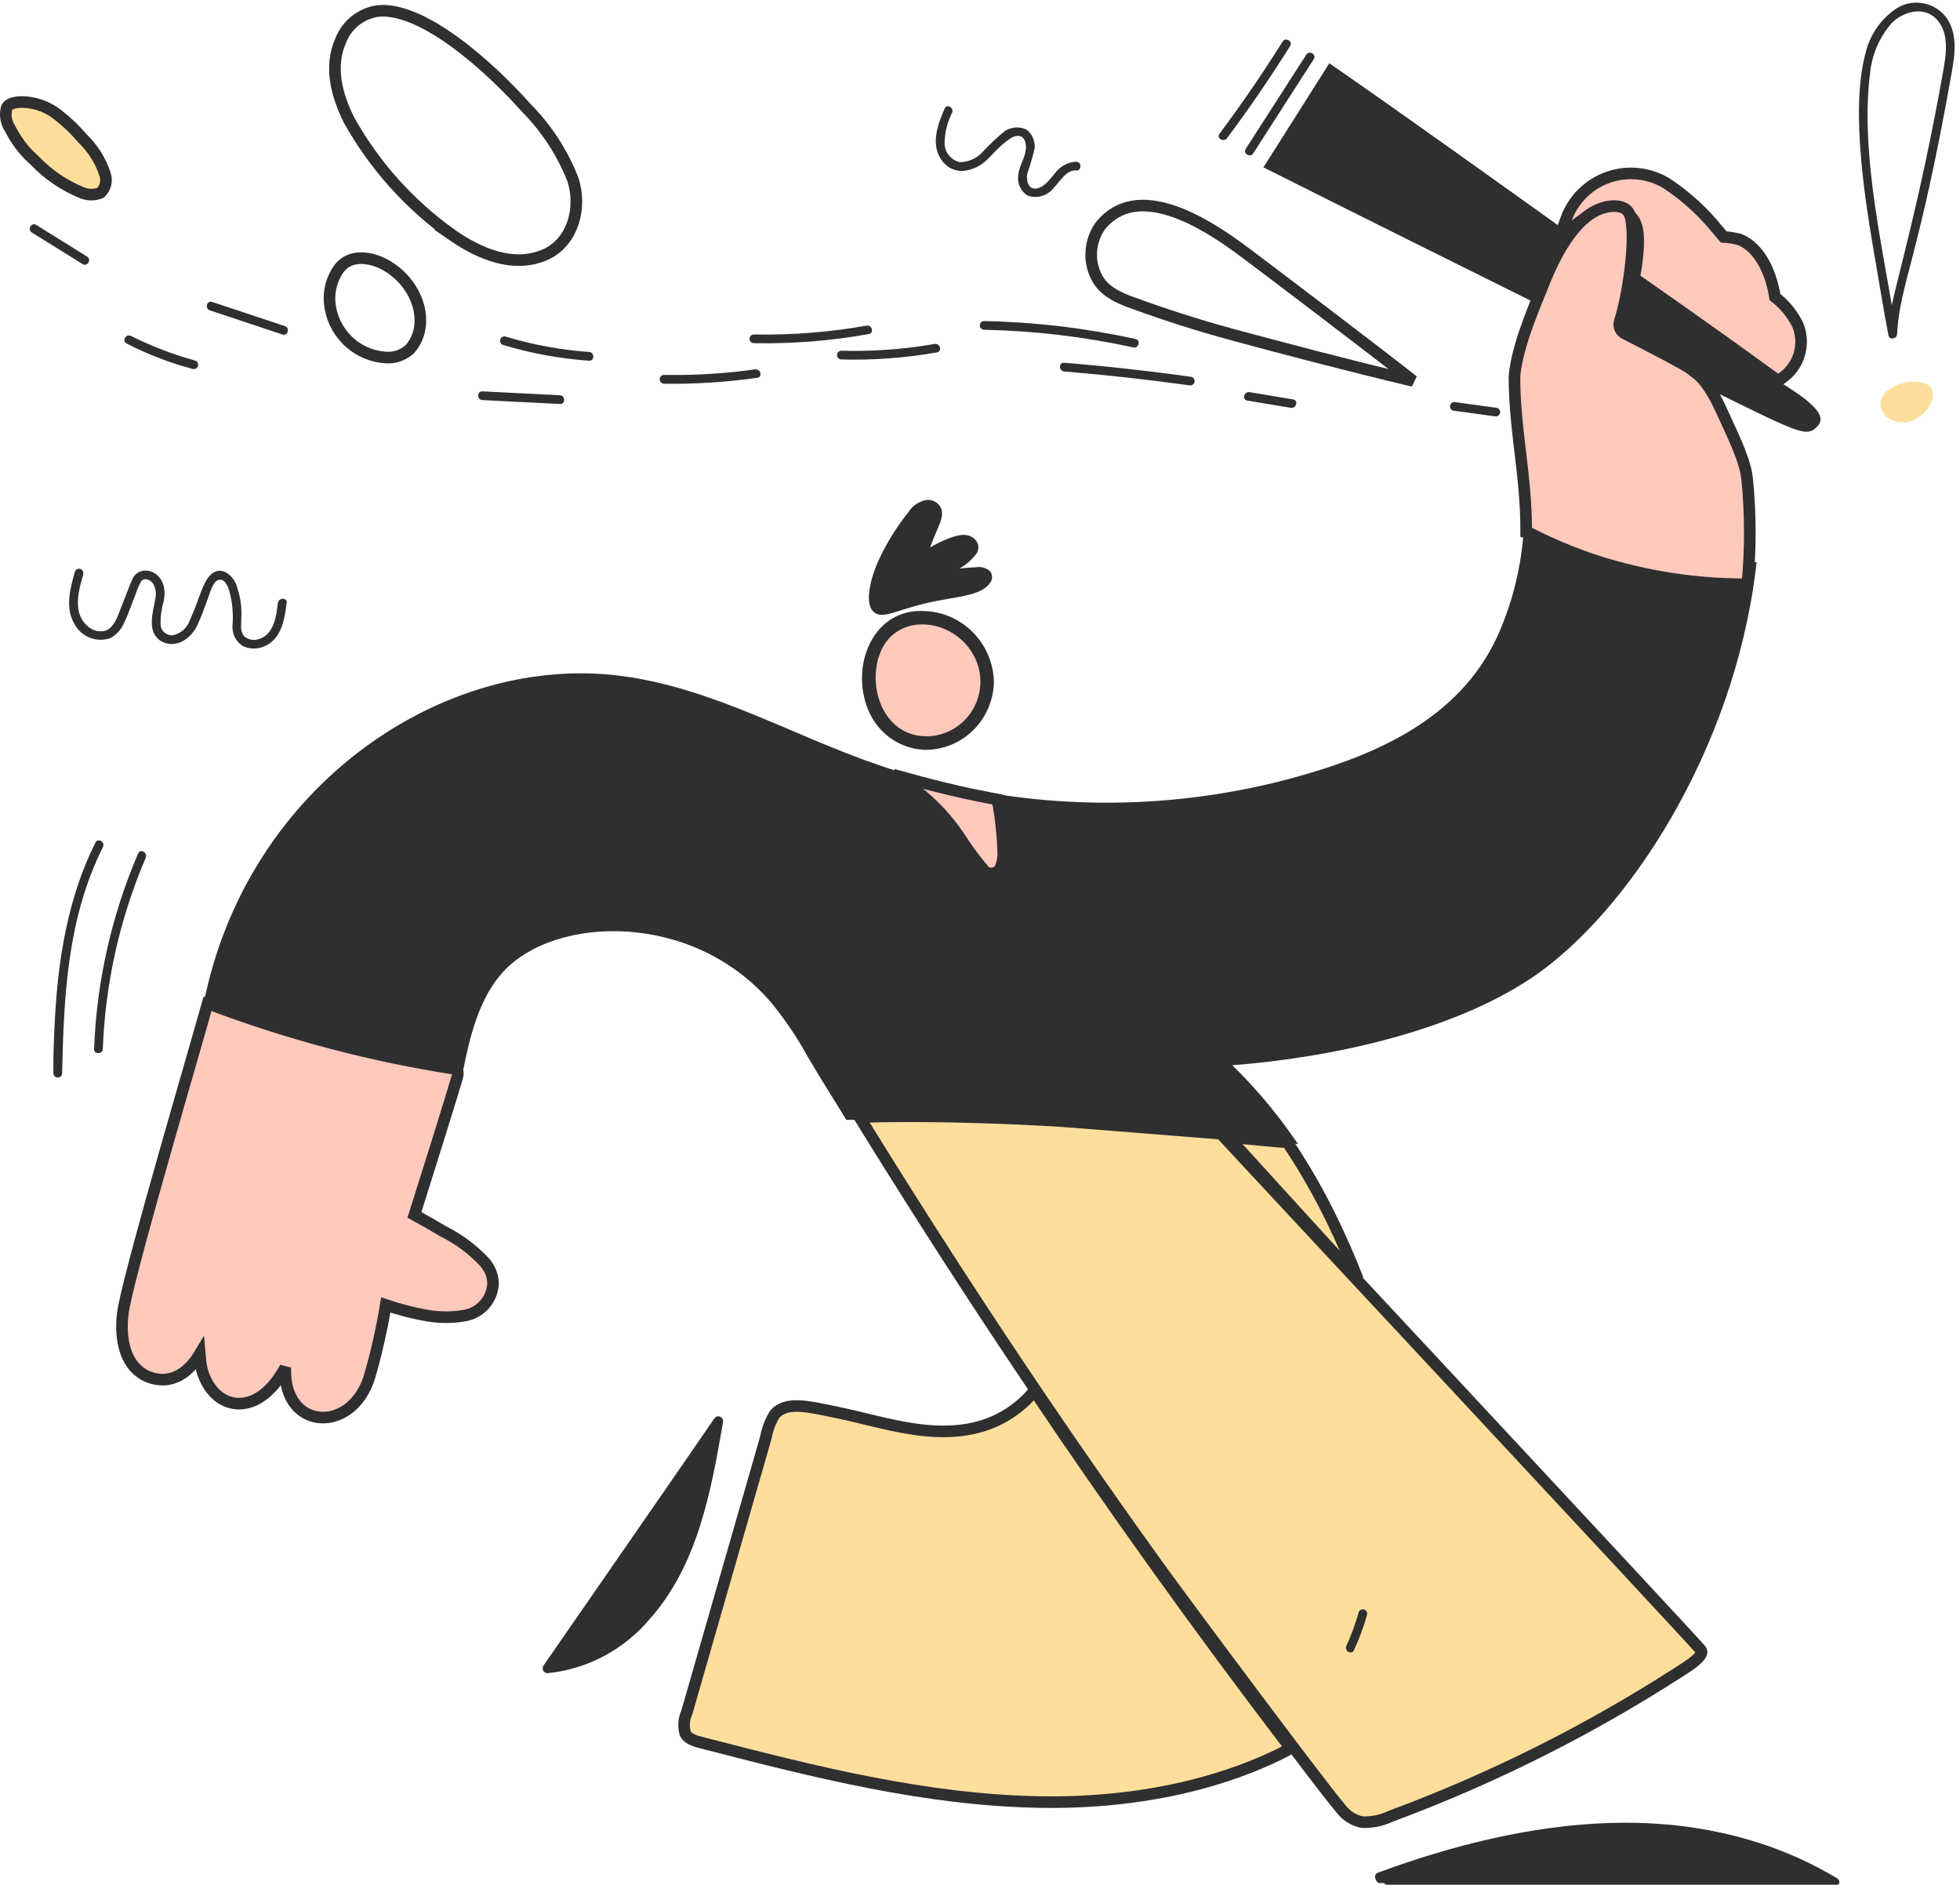
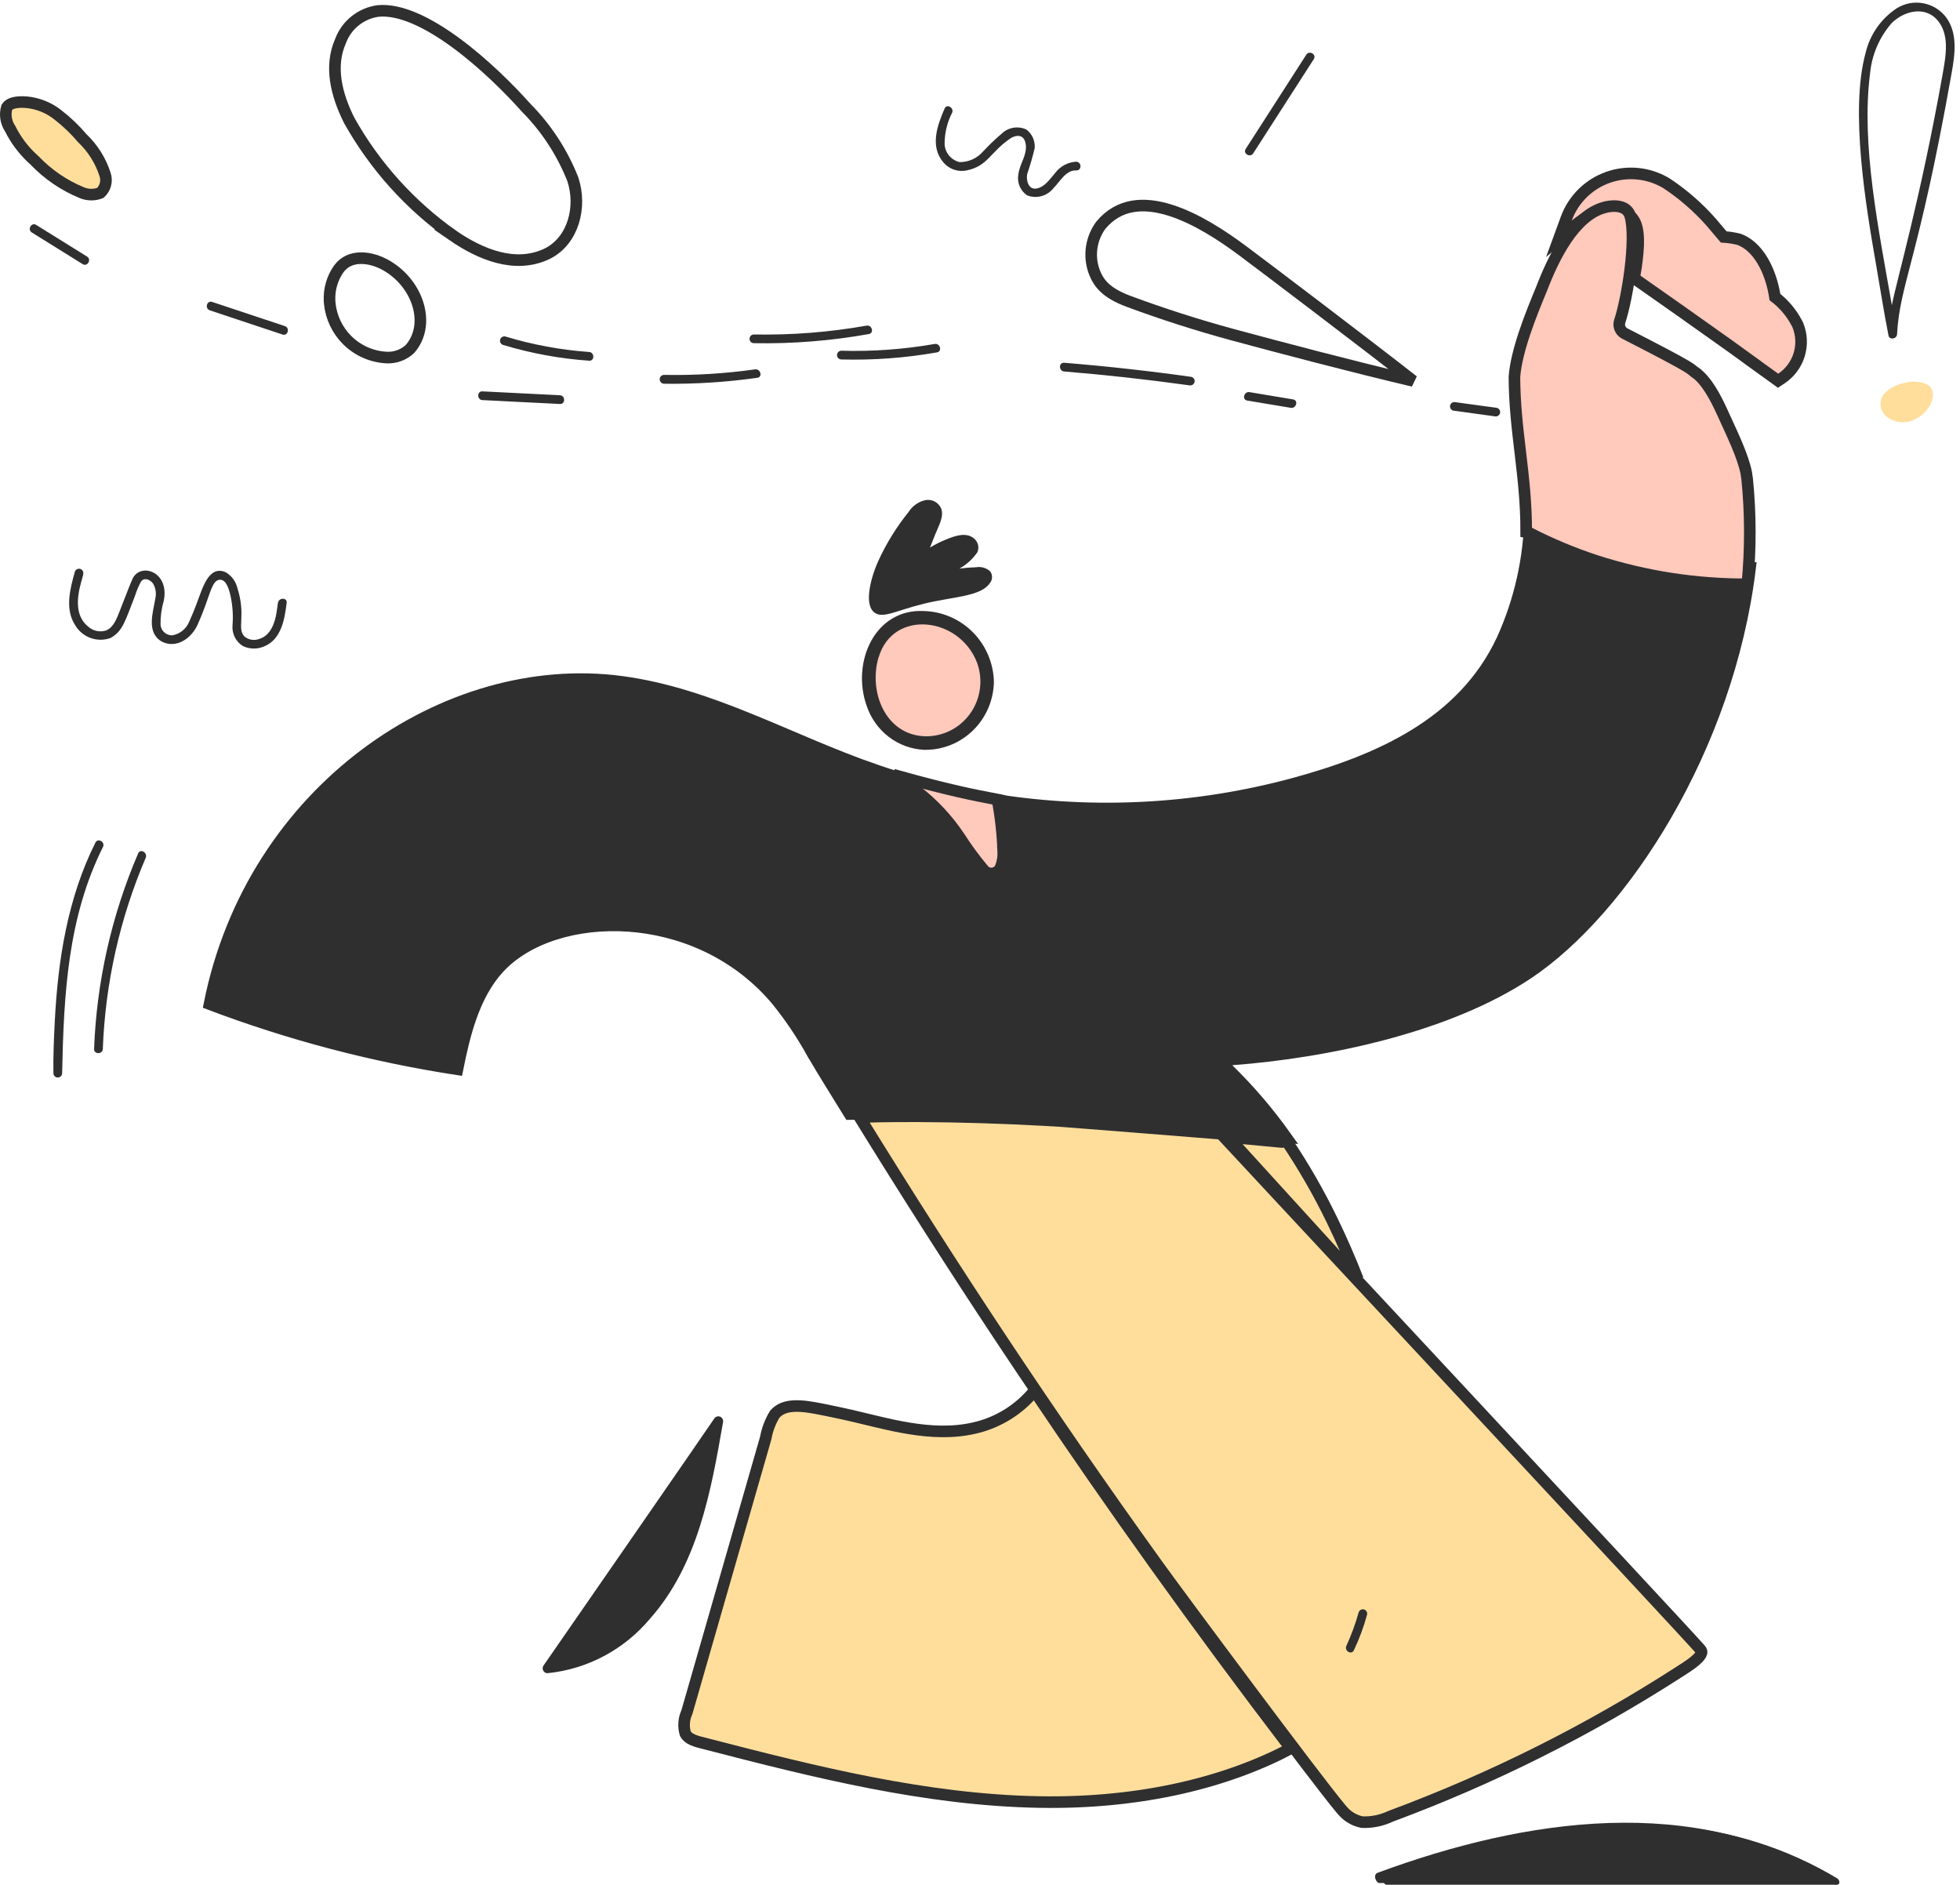
<svg xmlns="http://www.w3.org/2000/svg" fill="none" height="100%" overflow="visible" preserveAspectRatio="none" style="display: block;" viewBox="0 0 338 325" width="100%">
  <g id="Illustration">
    <path d="M220.99 196.903L221.046 196.909L221.102 196.908C221.361 196.904 221.614 196.839 221.847 196.726C224.788 201.09 227.417 205.658 229.712 210.396L229.713 210.398C231.334 213.729 232.818 217.125 234.16 220.576C231.454 217.609 227.499 213.27 223.57 208.957C220.196 205.253 216.843 201.572 214.323 198.804C213.343 197.727 212.488 196.789 211.808 196.041C214.963 196.336 219.61 196.769 220.99 196.903Z" fill="#FFDE9C" id="Vector" stroke="#2F2F30" stroke-width="2" />
    <path d="M178.379 239.824C191.377 259.206 206.461 280.342 222.596 301.472C211.94 307.118 197.218 311.033 179.233 310.715C159.712 310.368 140.609 305.559 121.665 300.656H121.664C120.841 300.443 120.103 300.28 119.445 299.987C118.841 299.718 118.423 299.383 118.18 298.908C117.83 297.707 117.918 296.419 118.429 295.275L118.457 295.211L118.477 295.144L132.033 248.009L132.047 247.961L132.057 247.912C132.32 246.468 132.849 245.086 133.615 243.834C134.421 242.922 135.511 242.519 136.919 242.447C138.387 242.373 140.086 242.664 141.953 243.044C143.344 243.327 144.728 243.614 146.104 243.922L147.477 244.238C154.277 245.85 162.002 248.108 169.364 245.876L169.366 245.875C172.913 244.791 176.046 242.68 178.379 239.824Z" fill="#FFDE9C" id="Vector_2" stroke="#2F2F30" stroke-width="2" />
    <g id="Vector_3">
</g>
    <path d="M158.618 192.475C165.659 192.508 172.698 192.734 179.732 193.111L182.747 193.282C182.748 193.282 182.756 193.283 182.772 193.284C182.79 193.285 182.814 193.287 182.845 193.289C182.906 193.294 182.991 193.3 183.098 193.309C183.312 193.325 183.614 193.349 183.993 193.378C184.751 193.437 185.813 193.52 187.08 193.619C189.615 193.818 192.973 194.081 196.369 194.349C202.538 194.835 208.818 195.336 210.533 195.48C213.103 198.269 232.166 218.713 251.33 239.283C271.66 261.104 292.086 283.051 293.228 284.397C293.453 284.664 293.456 284.836 293.422 284.984C293.372 285.204 293.194 285.516 292.808 285.915C292.223 286.518 291.389 287.097 290.546 287.647L289.709 288.188C274.042 298.3 257.321 306.674 239.84 313.162L239.8 313.177L239.761 313.194C238.239 313.912 236.567 314.25 234.887 314.182C233.592 313.92 232.419 313.239 231.553 312.241L231.545 312.231L231.167 311.791C228.971 309.164 222.258 300.302 215.508 291.286C208.326 281.694 201.164 272.013 199.507 269.699L199.506 269.697C180.662 243.483 164.39 218.82 148.211 192.602C149.803 192.562 152.783 192.447 158.618 192.475Z" fill="#FFDE9C" id="Vector_4" stroke="#2F2F30" stroke-width="2" />
    <path d="M315.585 323.588C292.283 309.268 263.223 313.452 237.641 322.888C236.645 323.197 237.32 324.66 237.834 324.677H315.097C316.275 324.86 315.995 323.839 315.585 323.588Z" fill="#2F2F30" id="Vector_5" />
    <path d="M123.171 244.6C122.232 246.036 93.707 287.216 93.69 287.24C93.618 287.368 93.58 287.513 93.58 287.66C93.58 287.807 93.618 287.952 93.691 288.08C93.763 288.207 93.867 288.314 93.993 288.388C94.118 288.462 94.26 288.501 94.406 288.502C101.268 287.817 107.601 284.457 112.074 279.127C120.31 269.86 122.606 257.233 124.683 245.247C124.728 245.052 124.703 244.848 124.614 244.671C124.525 244.493 124.377 244.353 124.196 244.275C124.015 244.198 123.813 244.188 123.625 244.247C123.438 244.307 123.277 244.431 123.171 244.6Z" fill="#2F2F30" id="Vector_6" />
    <g id="Vector_7">
</g>
-     <path d="M77.545 183.27L77.723 183.33C78.073 183.466 78.377 183.701 78.595 184.007L78.697 184.166L78.783 184.334C78.963 184.735 79 185.188 78.884 185.617L78.88 185.628C78.067 188.495 73.347 203.563 71.469 209.472C73.143 210.392 74.806 211.337 76.447 212.323C79.021 213.605 81.353 215.32 83.338 217.392L83.732 217.813L83.806 217.895L83.861 217.992C83.873 218.012 83.882 218.034 83.892 218.054C84.646 219.032 85.044 220.238 85.016 221.473L85.015 221.505L85.012 221.536C84.897 222.869 84.33 224.124 83.405 225.093C82.481 226.063 81.253 226.691 79.923 226.876L79.923 226.875C77.876 227.207 75.787 227.2 73.741 226.852L73.738 226.851C71.289 226.427 68.877 225.81 66.525 225.011C65.851 229.125 64.935 233.195 63.776 237.2L63.775 237.202C62.641 241.083 60.144 243.48 57.419 244.201C54.681 244.926 51.821 243.904 50.311 241.2L50.311 241.199C49.429 239.62 49.192 237.875 49.196 236.21C49.196 236.068 49.2 235.926 49.203 235.784C46.976 239.943 44.039 242.064 41.145 242.023C38.163 241.981 35.803 239.665 34.833 236.221L34.823 236.187L34.817 236.152C34.636 235.271 34.51 234.382 34.437 233.49C34.022 234.182 33.55 234.845 33.013 235.435C31.402 237.206 29.129 238.423 26.311 237.643C23.512 236.868 22.08 234.651 21.459 232.283C20.843 229.935 20.972 227.299 21.372 225.288C23.147 216.357 33.534 181.212 35.799 173.031L35.91 172.63L36.272 172.426C36.709 172.18 37.225 172.114 37.709 172.241L77.545 183.27Z" fill="#FFC9BC" id="Vector_8" stroke="#2F2F30" stroke-width="2" />
    <path d="M171.381 116.85C170.277 105.085 154.848 101.133 150.089 110.742C146.19 118.62 150.51 129.005 159.395 129.285C161.004 129.319 162.602 129.018 164.092 128.401C165.581 127.785 166.929 126.865 168.053 125.699C169.177 124.533 170.052 123.146 170.624 121.624C171.197 120.102 171.455 118.477 171.381 116.85Z" fill="#FFC9BC" id="Vector_9" />
    <path d="M170.749 98.514C170.427 98.219 170.041 98.002 169.622 97.88C169.203 97.758 168.761 97.733 168.331 97.808C167.369 97.834 166.409 97.91 165.455 98.037C166.681 97.35 167.735 96.393 168.539 95.239C168.702 94.879 168.755 94.479 168.69 94.089C168.626 93.699 168.447 93.338 168.176 93.05C166.812 91.585 164.628 92.414 163.073 93.05C162.139 93.433 161.237 93.889 160.374 94.412L161.317 92.045C161.828 90.762 162.816 89.127 162.315 87.709C162.1 87.186 161.71 86.753 161.212 86.484C160.714 86.216 160.138 86.128 159.582 86.237C158.987 86.369 158.424 86.618 157.926 86.969C157.428 87.32 157.004 87.767 156.68 88.283C154.576 90.893 152.81 93.758 151.422 96.81C150.431 98.982 148.889 103.858 150.638 105.483C152.093 106.832 154.3 105.325 159.311 104.099C164.408 102.852 169.105 102.885 170.699 100.545C170.935 100.261 171.068 99.907 171.077 99.538C171.086 99.169 170.971 98.808 170.749 98.514Z" fill="#2F2F30" id="Vector_10" />
    <path d="M155.271 133.917L155.271 133.916C163.886 136.312 168.48 137.19 170.969 137.659C172.267 137.903 172.846 138.014 173.156 138.137C173.173 138.144 173.186 138.151 173.198 138.156C173.2 138.163 173.203 138.169 173.205 138.177C174.125 143.098 174.618 148.084 174.678 153.083L174.679 153.114C174.728 154.232 174.518 155.345 174.069 156.377C174.058 156.386 174.047 156.396 174.034 156.404C174.003 156.422 173.966 156.435 173.926 156.439C173.885 156.443 173.844 156.438 173.807 156.425C173.778 156.415 173.754 156.4 173.734 156.384C170.605 152.658 168.811 149.78 166.947 147.006C165.066 144.207 163.137 141.552 159.77 138.399C159.47 138.118 156.271 135.32 155.006 134.199C154.984 134.17 154.971 134.14 154.969 134.112C154.966 134.079 154.973 134.045 154.994 134.012C155.016 133.978 155.052 133.945 155.104 133.925C155.156 133.906 155.215 133.902 155.271 133.917Z" fill="#FFC9BC" id="Vector_11" stroke="#2F2F30" stroke-width="2" />
    <path d="M58.379 138.501C56.286 140.42 54.453 142.605 52.927 145C52.404 145.819 53.697 146.574 54.226 145.759C55.688 143.478 57.442 141.397 59.443 139.57C60.158 138.909 59.09 137.847 58.379 138.501Z" fill="#DB9DD8" id="Vector_12" />
    <path d="M216.119 26.437L226.563 10.195C227.089 9.38 225.792 8.624 225.264 9.436L214.82 25.677C214.294 26.493 215.597 27.248 216.119 26.437Z" fill="#2F2F30" id="Vector_13" />
-     <path d="M221.183 7.17C217.769 12.616 214.14 17.915 210.297 23.069C209.719 23.84 211.024 24.597 211.598 23.83C215.44 18.679 219.068 13.379 222.482 7.93C222.998 7.105 221.697 6.349 221.183 7.17Z" fill="#2F2F30" id="Vector_14" />
    <path d="M332.244 66.242C331 65.725 329.615 65.657 328.326 66.05C326.996 66.296 325.78 66.963 324.857 67.952C324.621 68.267 324.453 68.629 324.365 69.013C324.277 69.397 324.269 69.795 324.344 70.182C324.418 70.569 324.573 70.936 324.797 71.26C325.021 71.584 325.311 71.857 325.647 72.063C325.674 72.08 325.702 72.095 325.732 72.107C326.459 72.57 327.303 72.815 328.164 72.815C329.026 72.815 329.87 72.57 330.596 72.107C332.892 70.887 334.536 67.451 332.244 66.242Z" fill="#FFDE9C" id="Vector_15" />
    <path d="M62.163 44.514C63.681 44.483 65.335 45.004 66.741 45.836C69.504 47.471 71.408 50.062 72.149 52.755C72.884 55.424 72.469 58.131 70.709 60.166C70.173 60.668 69.544 61.059 68.856 61.313C68.154 61.573 67.408 61.688 66.661 61.65C64.104 61.521 61.685 60.449 59.87 58.643C58.169 56.949 57.111 54.722 56.868 52.344L56.831 51.866C56.734 49.915 57.288 47.987 58.406 46.386C59.348 45.091 60.678 44.543 62.163 44.514Z" id="Vector_16" stroke="#2F2F30" stroke-width="2" />
    <path d="M16.225 180.862C16.189 181.826 17.694 181.826 17.73 180.862C18.156 169.516 20.664 158.345 25.128 147.905C25.503 147.024 24.208 146.257 23.827 147.144C19.241 157.82 16.664 169.251 16.225 180.862Z" fill="#2F2F30" id="Vector_17" />
    <path d="M16.454 145.286C11.675 154.821 9.994 165.485 9.45 176.041C9.294 179.049 9.167 182.062 9.209 185.074C9.219 185.267 9.303 185.449 9.443 185.582C9.583 185.716 9.769 185.79 9.962 185.79C10.155 185.79 10.341 185.716 10.481 185.582C10.621 185.449 10.705 185.267 10.715 185.074C11 171.421 11.678 158.211 17.755 146.046C18.187 145.182 16.89 144.419 16.454 145.286Z" fill="#2F2F30" id="Vector_18" />
    <g id="Vector_19">
</g>
    <path d="M189.845 38.823C192.984 35.074 197.246 34.826 201.759 36.233C206.306 37.65 210.86 40.693 214.147 43.124C217.458 45.572 236.25 59.833 243.71 65.685C233.075 63.179 220.974 59.981 212.491 57.691H212.49C206.446 56.046 200.483 54.134 194.601 51.952H194.602C192.607 51.212 191.306 50.401 190.414 49.538C189.642 48.791 189.138 47.968 188.766 47.03L188.615 46.622C188.178 45.316 188.064 43.922 188.28 42.562C188.495 41.208 189.031 39.926 189.845 38.823Z" id="Vector_20" stroke="#2F2F30" stroke-width="2" />
    <path d="M65.165 1.897C67.065 1.702 69.245 2.188 71.588 3.2C73.928 4.212 76.363 5.719 78.738 7.473C83.49 10.98 87.906 15.4 90.724 18.564L90.74 18.583L90.759 18.602C94.245 22.125 96.978 26.322 98.792 30.935C100.36 35.719 98.85 41.412 94.515 43.669L94.087 43.876C88.747 46.266 82.895 43.917 78.039 40.566H78.04C70.704 35.373 64.618 28.611 60.225 20.77C57.947 16.225 56.82 11.402 58.719 7.09L58.73 7.065L58.739 7.039C59.251 5.681 60.119 4.486 61.253 3.581C62.383 2.679 63.734 2.098 65.165 1.897Z" id="Vector_21" stroke="#2F2F30" stroke-width="2" />
    <path d="M2.43 17.73C3.08 17.576 3.837 17.573 4.525 17.623C6.536 17.802 8.448 18.572 10.021 19.836L10.035 19.848C11.547 21.019 12.932 22.345 14.167 23.805L14.201 23.845L14.239 23.881C16.013 25.577 17.339 27.687 18.097 30.021L18.101 30.033L18.105 30.047C18.311 30.627 18.334 31.256 18.171 31.849C18.02 32.396 17.716 32.886 17.298 33.268C16.806 33.455 16.284 33.554 15.756 33.554C15.177 33.554 14.603 33.438 14.069 33.212L14.062 33.208C11.018 31.95 8.269 30.071 5.991 27.692L5.963 27.662L5.932 27.635L5.612 27.345C4.034 25.88 2.731 24.143 1.767 22.216L1.741 22.164L1.71 22.116L1.582 21.907C1.297 21.413 1.112 20.868 1.037 20.301C0.957 19.689 1.008 19.068 1.186 18.478C1.418 18.122 1.822 17.874 2.43 17.73Z" fill="#FFDE9C" id="Vector_22" stroke="#2F2F30" stroke-width="2" />
-     <path d="M217.879 28.855L229.239 10.906C252.717 27.113 300.945 62.254 306.943 65.89C314.441 70.434 314.668 72.251 313.305 73.615C311.941 74.978 310.805 74.751 305.353 72.251C300.99 70.252 245.143 42.563 217.879 28.855Z" fill="#2F2F30" id="Vector 3" />
    <path d="M263.856 89.045C275.623 94.968 288.625 98.019 301.799 97.947C298.018 129.066 279.848 156.853 263.575 167.778C249.814 177.008 228.927 181.435 212.43 182.672L210.222 182.838L211.806 184.385C215.475 187.967 218.812 191.874 221.779 196.056C214.696 195.367 195.774 193.574 182.403 192.776C163.772 191.667 154.685 191.983 146.511 192.091C144.35 188.557 142.145 185.126 140.093 181.578H140.092C138.314 178.37 136.262 175.323 133.957 172.47L133.951 172.462L133.945 172.455L133.291 171.697C126.449 163.992 117.163 160.261 108.415 159.646C99.423 159.015 90.821 161.671 86.006 166.918C81.672 171.629 80.041 178.579 78.883 184.374C64.276 182.134 49.945 178.365 36.126 173.129C43.458 136.255 76.917 113.538 107.149 117.557H107.15C114.868 118.582 122.127 121.108 129.323 124.031C136.478 126.937 143.651 130.272 151 132.794V132.795C153.816 133.762 155.233 134.161 156.225 134.426C156.693 134.551 157.049 134.643 157.407 134.748C157.374 134.955 157.378 135.166 157.42 135.373C157.487 135.701 157.645 136.003 157.878 136.243L157.93 136.296L157.987 136.34C160.9 138.579 163.424 141.283 165.46 144.341C166.733 146.33 168.136 148.233 169.659 150.038L169.69 150.075L169.725 150.109C169.914 150.295 170.144 150.434 170.396 150.519C170.647 150.603 170.915 150.629 171.179 150.595C171.442 150.561 171.694 150.468 171.916 150.323C172.138 150.178 172.325 149.983 172.462 149.756L172.501 149.69L172.53 149.62C172.9 148.716 173.06 147.74 173.002 146.766H173.003C172.899 143.811 172.574 140.869 172.033 137.964C188.952 140.569 206.235 139.637 222.785 135.215L222.786 135.214C237.634 131.22 252.262 124.84 259.052 110.312L259.057 110.303C262.093 103.618 263.725 96.383 263.856 89.045Z" fill="#2F2F30" id="Vector_23" stroke="#2F2F30" stroke-width="2" />
    <path d="M316.843 323.889C308.18 318.673 298.405 315.582 288.319 314.869C274.729 313.864 260.014 315.401 238.904 323.187C237.905 323.497 238.584 324.962 239.096 324.978H316.359C317.541 325.161 317.263 324.155 316.843 323.889ZM243.412 323.197C252.231 320.07 261.358 317.889 270.639 316.69C284.574 314.886 300.513 316.667 313.557 323.761L243.412 323.197Z" fill="#2F2F30" id="Vector_24" />
    <path d="M233.479 284.54C234.419 282.567 235.18 280.513 235.751 278.404C235.795 278.214 235.763 278.016 235.664 277.85C235.564 277.683 235.404 277.561 235.217 277.51C235.03 277.458 234.831 277.48 234.66 277.572C234.489 277.664 234.36 277.818 234.3 278.003C233.748 279.983 233.039 281.917 232.18 283.785C231.777 284.654 233.074 285.419 233.479 284.54Z" fill="#2F2F30" id="Vector_25" />
    <path d="M149.459 121.704C150.169 123.832 151.497 125.694 153.27 127.047C155.043 128.4 157.179 129.18 159.398 129.286C160.949 129.311 162.489 129.027 163.931 128.45C165.373 127.873 166.689 127.014 167.803 125.923C168.916 124.832 169.807 123.53 170.423 122.091C171.039 120.652 171.369 119.105 171.393 117.537C171.31 114.34 170.018 111.297 167.784 109.034C165.549 106.77 162.542 105.457 159.381 105.365C150.994 104.865 146.758 114.056 149.459 121.704ZM151.521 113.344C153.972 105.005 165.431 106.297 168.492 114.261C169.021 115.713 169.189 117.274 168.98 118.806C168.772 120.339 168.194 121.796 167.297 123.049C166.4 124.303 165.213 125.314 163.838 125.994C162.464 126.674 160.945 127.002 159.416 126.948C152.679 126.665 149.754 119.285 151.504 113.344H151.521Z" fill="#2F2F30" id="Vector_26" />
    <path d="M60.363 141.81C58.271 143.73 56.438 145.915 54.911 148.309C54.389 149.128 55.682 149.884 56.21 149.069C57.672 146.787 59.426 144.706 61.427 142.88C62.142 142.219 61.077 141.157 60.363 141.81Z" fill="#2F2F30" id="Vector_27" />
    <path d="M278.123 140.902L272.755 147.647C272.158 148.399 273.216 149.471 273.819 148.713L279.187 141.967C279.784 141.216 278.726 140.144 278.123 140.902Z" fill="#2F2F30" id="Vector_28" />
    <path d="M177.144 33.694C177.943 33.998 178.819 34.036 179.642 33.803C180.464 33.57 181.19 33.078 181.711 32.4C182.808 31.304 183.81 29.297 185.603 29.386C186.566 29.432 186.566 27.927 185.603 27.881C184.906 27.917 184.225 28.102 183.607 28.425C182.989 28.748 182.447 29.201 182.02 29.752C181.127 30.776 180.229 32.215 178.79 32.497C177.35 32.778 176.941 31.121 177.132 30.016C177.643 28.546 178.077 27.05 178.431 25.535C178.48 24.929 178.376 24.32 178.13 23.763C177.884 23.206 177.503 22.72 177.022 22.347C176.323 22.013 175.539 21.9 174.774 22.024C174.009 22.148 173.3 22.504 172.743 23.043C171.605 24.012 170.525 25.046 169.507 26.14C169.007 26.713 168.389 27.171 167.696 27.484C167.002 27.797 166.25 27.956 165.489 27.952C164.788 27.788 164.159 27.405 163.692 26.857C163.225 26.309 162.947 25.627 162.897 24.909C162.879 22.984 163.334 21.085 164.221 19.377C164.481 18.539 163.276 17.853 162.902 18.707C161.621 21.636 160.328 25.242 162.69 28.01C163.167 28.571 163.783 28.995 164.477 29.239C165.171 29.484 165.917 29.54 166.64 29.401C170.411 28.63 170.658 26.281 174.361 23.781C175.796 23.022 176.698 23.552 176.885 24.859C177.163 26.801 175.789 28.274 175.604 30.151C175.491 30.827 175.577 31.521 175.85 32.15C176.124 32.778 176.573 33.314 177.144 33.694Z" fill="#2F2F30" id="Vector_29" />
    <path d="M14.367 98.897C14.389 98.711 14.341 98.525 14.232 98.373C14.123 98.222 13.962 98.116 13.779 98.078C13.597 98.039 13.407 98.07 13.246 98.165C13.085 98.259 12.965 98.41 12.91 98.588C12.101 101.439 11.176 104.948 12.887 107.67C13.468 108.727 14.406 109.543 15.533 109.973C16.66 110.403 17.904 110.418 19.041 110.015C21.188 108.834 21.547 107.153 23.293 102.703C23.546 101.891 23.876 101.105 24.278 100.356C24.75 99.498 25.893 99.864 26.43 100.672C26.86 101.444 26.988 102.349 26.787 103.21C26.39 105.581 25.203 109.029 27.864 110.605C30.47 111.97 33.23 109.958 34.225 107.361C36.246 102.853 36.431 100.014 37.916 99.959C39.024 99.916 39.498 101.641 39.729 102.63C40.113 104.326 40.237 106.07 40.099 107.803C40.035 108.507 40.167 109.216 40.482 109.85C40.796 110.484 41.28 111.018 41.88 111.393C42.441 111.661 43.053 111.807 43.674 111.823C44.296 111.838 44.914 111.723 45.488 111.484C48.51 110.299 49.086 106.791 49.435 103.948C49.547 103.029 48.182 103.008 47.965 103.842C47.72 104.44 47.824 109.219 44.725 110.16C44.302 110.326 43.842 110.376 43.393 110.306C42.944 110.236 42.522 110.048 42.169 109.761C40.774 108.35 42.493 106.182 40.918 101.335C40.782 100.778 40.534 100.255 40.19 99.797C39.846 99.339 39.412 98.955 38.916 98.669C36.649 97.642 35.462 99.993 34.724 101.894C34.001 103.757 33.812 104.546 32.604 107.254C32.354 107.839 31.964 108.354 31.468 108.753C30.973 109.152 30.386 109.422 29.761 109.541C29.241 109.572 28.73 109.396 28.341 109.05C27.951 108.705 27.715 108.219 27.683 107.699C27.663 106.316 27.85 104.938 28.238 103.611C29.32 98.322 23.834 96.829 22.722 100.126C22.487 100.618 22.412 100.832 20.612 105.442C20.143 106.635 19.59 108.157 18.314 108.703C17.764 108.88 17.176 108.904 16.613 108.774C16.049 108.644 15.532 108.363 15.115 107.963C11.829 105.191 14.367 99.716 14.367 98.897Z" fill="#2F2F30" id="Vector_30" />
    <path d="M321.727 9.1C318.996 19.02 321.742 35.424 323.548 45.749C324.249 49.777 324.872 53.82 325.668 57.829C325.84 58.687 327.102 58.45 327.146 57.636C327.609 48.952 330.828 44.962 336.548 12.635C337.126 9.403 337.67 5.72 335.553 2.917C334.582 1.678 333.188 0.838 331.638 0.557C330.088 0.276 328.489 0.574 327.144 1.395C324.418 3.174 322.479 5.933 321.727 9.1ZM334.033 3.397C336.241 5.853 335.575 9.532 335.062 12.471C331.161 34.443 327.098 48.218 326.25 52.625C323.984 39.602 320.915 24.949 322.488 12.697C322.783 9.491 324.075 6.458 326.181 4.024C328.231 1.942 331.832 0.954 334.033 3.397Z" fill="#2F2F30" id="Vector_31" />
-     <path d="M21.831 59.229C25.464 61.097 29.287 62.569 33.235 63.62C33.426 63.671 33.63 63.644 33.802 63.545C33.974 63.446 34.1 63.284 34.153 63.093C34.205 62.902 34.18 62.697 34.083 62.525C33.986 62.352 33.825 62.225 33.634 62.17C29.826 61.114 26.127 59.694 22.59 57.93C21.731 57.489 20.968 58.786 21.831 59.229Z" fill="#2F2F30" id="Vector_32" />
    <path d="M5.485 40.084L14.252 45.539C15.077 46.051 15.833 44.751 15.012 44.24L6.244 38.785C5.419 38.273 4.664 39.574 5.485 40.084Z" fill="#2F2F30" id="Vector_33" />
    <path d="M36.185 53.511L48.728 57.682C49.65 57.988 50.045 56.525 49.127 56.23L36.584 52.06C35.663 51.753 35.268 53.206 36.185 53.511Z" fill="#2F2F30" id="Vector_34" />
    <path d="M86.735 59.47C91.571 60.93 96.555 61.844 101.595 62.195C102.558 62.263 102.558 60.757 101.595 60.69C96.692 60.341 91.843 59.445 87.14 58.019C86.951 57.977 86.754 58.01 86.589 58.109C86.423 58.209 86.303 58.369 86.252 58.555C86.2 58.741 86.223 58.94 86.314 59.11C86.405 59.28 86.558 59.409 86.741 59.47H86.735Z" fill="#2F2F30" id="Vector_35" />
    <path d="M83.194 68.986L96.559 69.657C97.522 69.705 97.522 68.201 96.559 68.151L83.194 67.481C82.225 67.432 82.229 68.945 83.194 68.986Z" fill="#2F2F30" id="Vector_36" />
    <path d="M114.535 66.169C119.909 66.237 125.281 65.893 130.603 65.14C131.557 65.003 131.152 63.554 130.202 63.688C125.013 64.421 119.774 64.739 114.535 64.641C114.434 64.639 114.335 64.656 114.242 64.693C114.148 64.73 114.064 64.785 113.992 64.855C113.92 64.925 113.863 65.008 113.824 65.101C113.785 65.193 113.764 65.292 113.764 65.392C113.763 65.494 113.782 65.595 113.821 65.689C113.859 65.783 113.916 65.869 113.987 65.941C114.059 66.013 114.144 66.071 114.238 66.11C114.332 66.149 114.433 66.169 114.535 66.169Z" fill="#2F2F30" id="Vector_37" />
    <path d="M130.008 59.175C136.651 59.297 143.291 58.769 149.832 57.599C150.784 57.429 150.381 55.978 149.431 56.148C143.022 57.286 136.516 57.796 130.008 57.672C129.808 57.672 129.617 57.751 129.476 57.892C129.335 58.033 129.256 58.224 129.256 58.424C129.256 58.623 129.335 58.814 129.476 58.955C129.617 59.096 129.808 59.175 130.008 59.175Z" fill="#2F2F30" id="Vector_38" />
    <path d="M145.057 60.474C144.864 60.484 144.682 60.568 144.549 60.708C144.416 60.848 144.342 61.033 144.342 61.227C144.342 61.42 144.416 61.606 144.549 61.746C144.682 61.886 144.864 61.97 145.057 61.979C150.591 62.13 156.126 61.721 161.578 60.759C162.531 60.594 162.128 59.142 161.179 59.308C155.858 60.238 150.457 60.629 145.057 60.474Z" fill="#2F2F30" id="Vector_39" />
-     <path d="M169.722 56.862C178.368 57.035 186.976 58.053 195.423 59.903C196.368 60.109 196.773 58.66 195.822 58.452C187.244 56.571 178.502 55.535 169.722 55.358C169.523 55.358 169.332 55.438 169.191 55.579C169.05 55.719 168.971 55.911 168.971 56.11C168.971 56.309 169.05 56.501 169.191 56.642C169.332 56.782 169.523 56.862 169.722 56.862Z" fill="#2F2F30" id="Vector_40" />
    <path d="M183.518 64.053C190.721 64.643 197.904 65.438 205.067 66.437C205.259 66.485 205.463 66.457 205.635 66.359C205.807 66.261 205.935 66.101 205.992 65.911C206.045 65.719 206.019 65.513 205.92 65.34C205.822 65.166 205.658 65.039 205.466 64.986C198.176 63.958 190.86 63.146 183.518 62.55C182.552 62.471 182.556 63.976 183.518 64.053Z" fill="#2F2F30" id="Vector_41" />
    <path d="M215.081 69.066L222.598 70.32C223.544 70.479 223.947 69.027 222.999 68.869L215.482 67.615C214.534 67.457 214.127 68.908 215.081 69.066Z" fill="#2F2F30" id="Vector_42" />
    <path d="M257.749 71.781C257.941 71.829 258.145 71.802 258.317 71.704C258.49 71.606 258.618 71.446 258.676 71.256C258.702 71.161 258.709 71.061 258.697 70.963C258.685 70.865 258.654 70.77 258.605 70.684C258.556 70.598 258.491 70.522 258.412 70.461C258.334 70.4 258.245 70.356 258.15 70.329L251.005 69.348C250.813 69.3 250.609 69.328 250.437 69.426C250.265 69.524 250.137 69.684 250.08 69.874C250.054 69.97 250.046 70.069 250.058 70.167C250.071 70.265 250.102 70.36 250.151 70.446C250.2 70.532 250.265 70.607 250.343 70.668C250.421 70.729 250.511 70.773 250.606 70.799L257.749 71.781Z" fill="#2F2F30" id="Vector_43" />
    <path d="M277.293 30.58C278.94 29.997 280.696 29.784 282.435 29.958C284.065 30.121 285.642 30.62 287.068 31.421L287.352 31.585L287.37 31.596L287.389 31.608C290.247 33.495 292.842 35.754 295.104 38.325L295.112 38.334V38.335C295.832 39.173 296.543 40.016 297.25 40.856C298.117 40.91 298.977 41.041 299.82 41.249L299.879 41.264L299.936 41.285C301.95 42.05 303.385 43.792 304.357 45.684C305.263 47.445 305.821 49.445 306.086 51.219C307.631 52.405 308.904 53.909 309.819 55.629L310.011 56.002L310.026 56.034L310.04 56.067C310.7 57.692 310.777 59.495 310.261 61.171C309.744 62.847 308.664 64.293 307.204 65.264L306.626 65.648L306.063 65.24C305.614 64.914 303.608 63.473 303.047 63.067L302.12 62.398L302.126 62.392L301.824 62.176C301.356 61.841 300.89 61.502 300.428 61.165C299.964 60.828 299.503 60.492 299.041 60.161L297.842 59.303V59.302L297.632 59.153C292.544 55.527 287.44 51.923 282.319 48.344L281.791 47.975L281.909 47.342C282.224 45.65 282.423 43.938 282.508 42.22C282.543 40.657 282.421 39.397 282.002 38.435C281.608 37.53 280.923 36.823 279.629 36.398C277.15 35.583 274.108 36.785 271.685 38.801L268.828 41.177L270.105 37.688C270.706 36.048 271.663 34.56 272.905 33.331C274.148 32.102 275.646 31.163 277.293 30.58Z" fill="#FFC9BC" id="Vector_44" stroke="#2F2F30" stroke-width="2" />
    <path d="M276.603 35.79C277.732 35.477 278.8 35.454 279.606 35.714C280.365 35.959 280.914 36.452 281.154 37.32C281.41 38.245 281.526 39.575 281.515 41.171C281.503 42.751 281.367 44.529 281.151 46.317C280.718 49.907 279.973 53.452 279.312 55.433L279.3 55.467L279.291 55.501C279.197 55.869 279.224 56.258 279.367 56.609C279.511 56.961 279.763 57.257 280.088 57.454L280.119 57.473L280.152 57.489C286.6 60.786 289.36 62.276 290.666 63.048C291.311 63.429 291.575 63.621 291.747 63.757C291.899 63.877 292.113 64.07 292.459 64.31V64.311C293.347 64.944 294.2 65.992 294.981 67.228C295.752 68.448 296.409 69.781 296.932 70.927V70.928C297.67 72.6 298.637 74.57 299.518 76.669C300.249 78.412 300.858 80.108 301.145 81.548C301.174 81.826 301.212 82.089 301.243 82.282C301.259 82.381 301.278 82.489 301.296 82.583C301.899 88.621 301.909 94.703 301.323 100.743C292.5 100.783 283.725 99.428 275.324 96.728H275.325C271.347 95.43 267.479 93.817 263.759 91.903H263.758C263.58 91.811 263.389 91.751 263.192 91.723C263.203 86.751 262.694 82.38 262.186 78.092C261.68 73.835 261.18 69.664 261.163 64.999C261.32 62.774 262.016 60.103 262.92 57.404C263.827 54.698 264.92 52.028 265.828 49.84L265.834 49.827L265.839 49.815C266.883 47.094 268.29 43.913 270.111 41.233C271.945 38.535 274.105 36.483 276.602 35.789L276.603 35.79Z" fill="#FFC9BC" id="Vector_45" stroke="#2F2F30" stroke-width="2" />
  </g>
</svg>